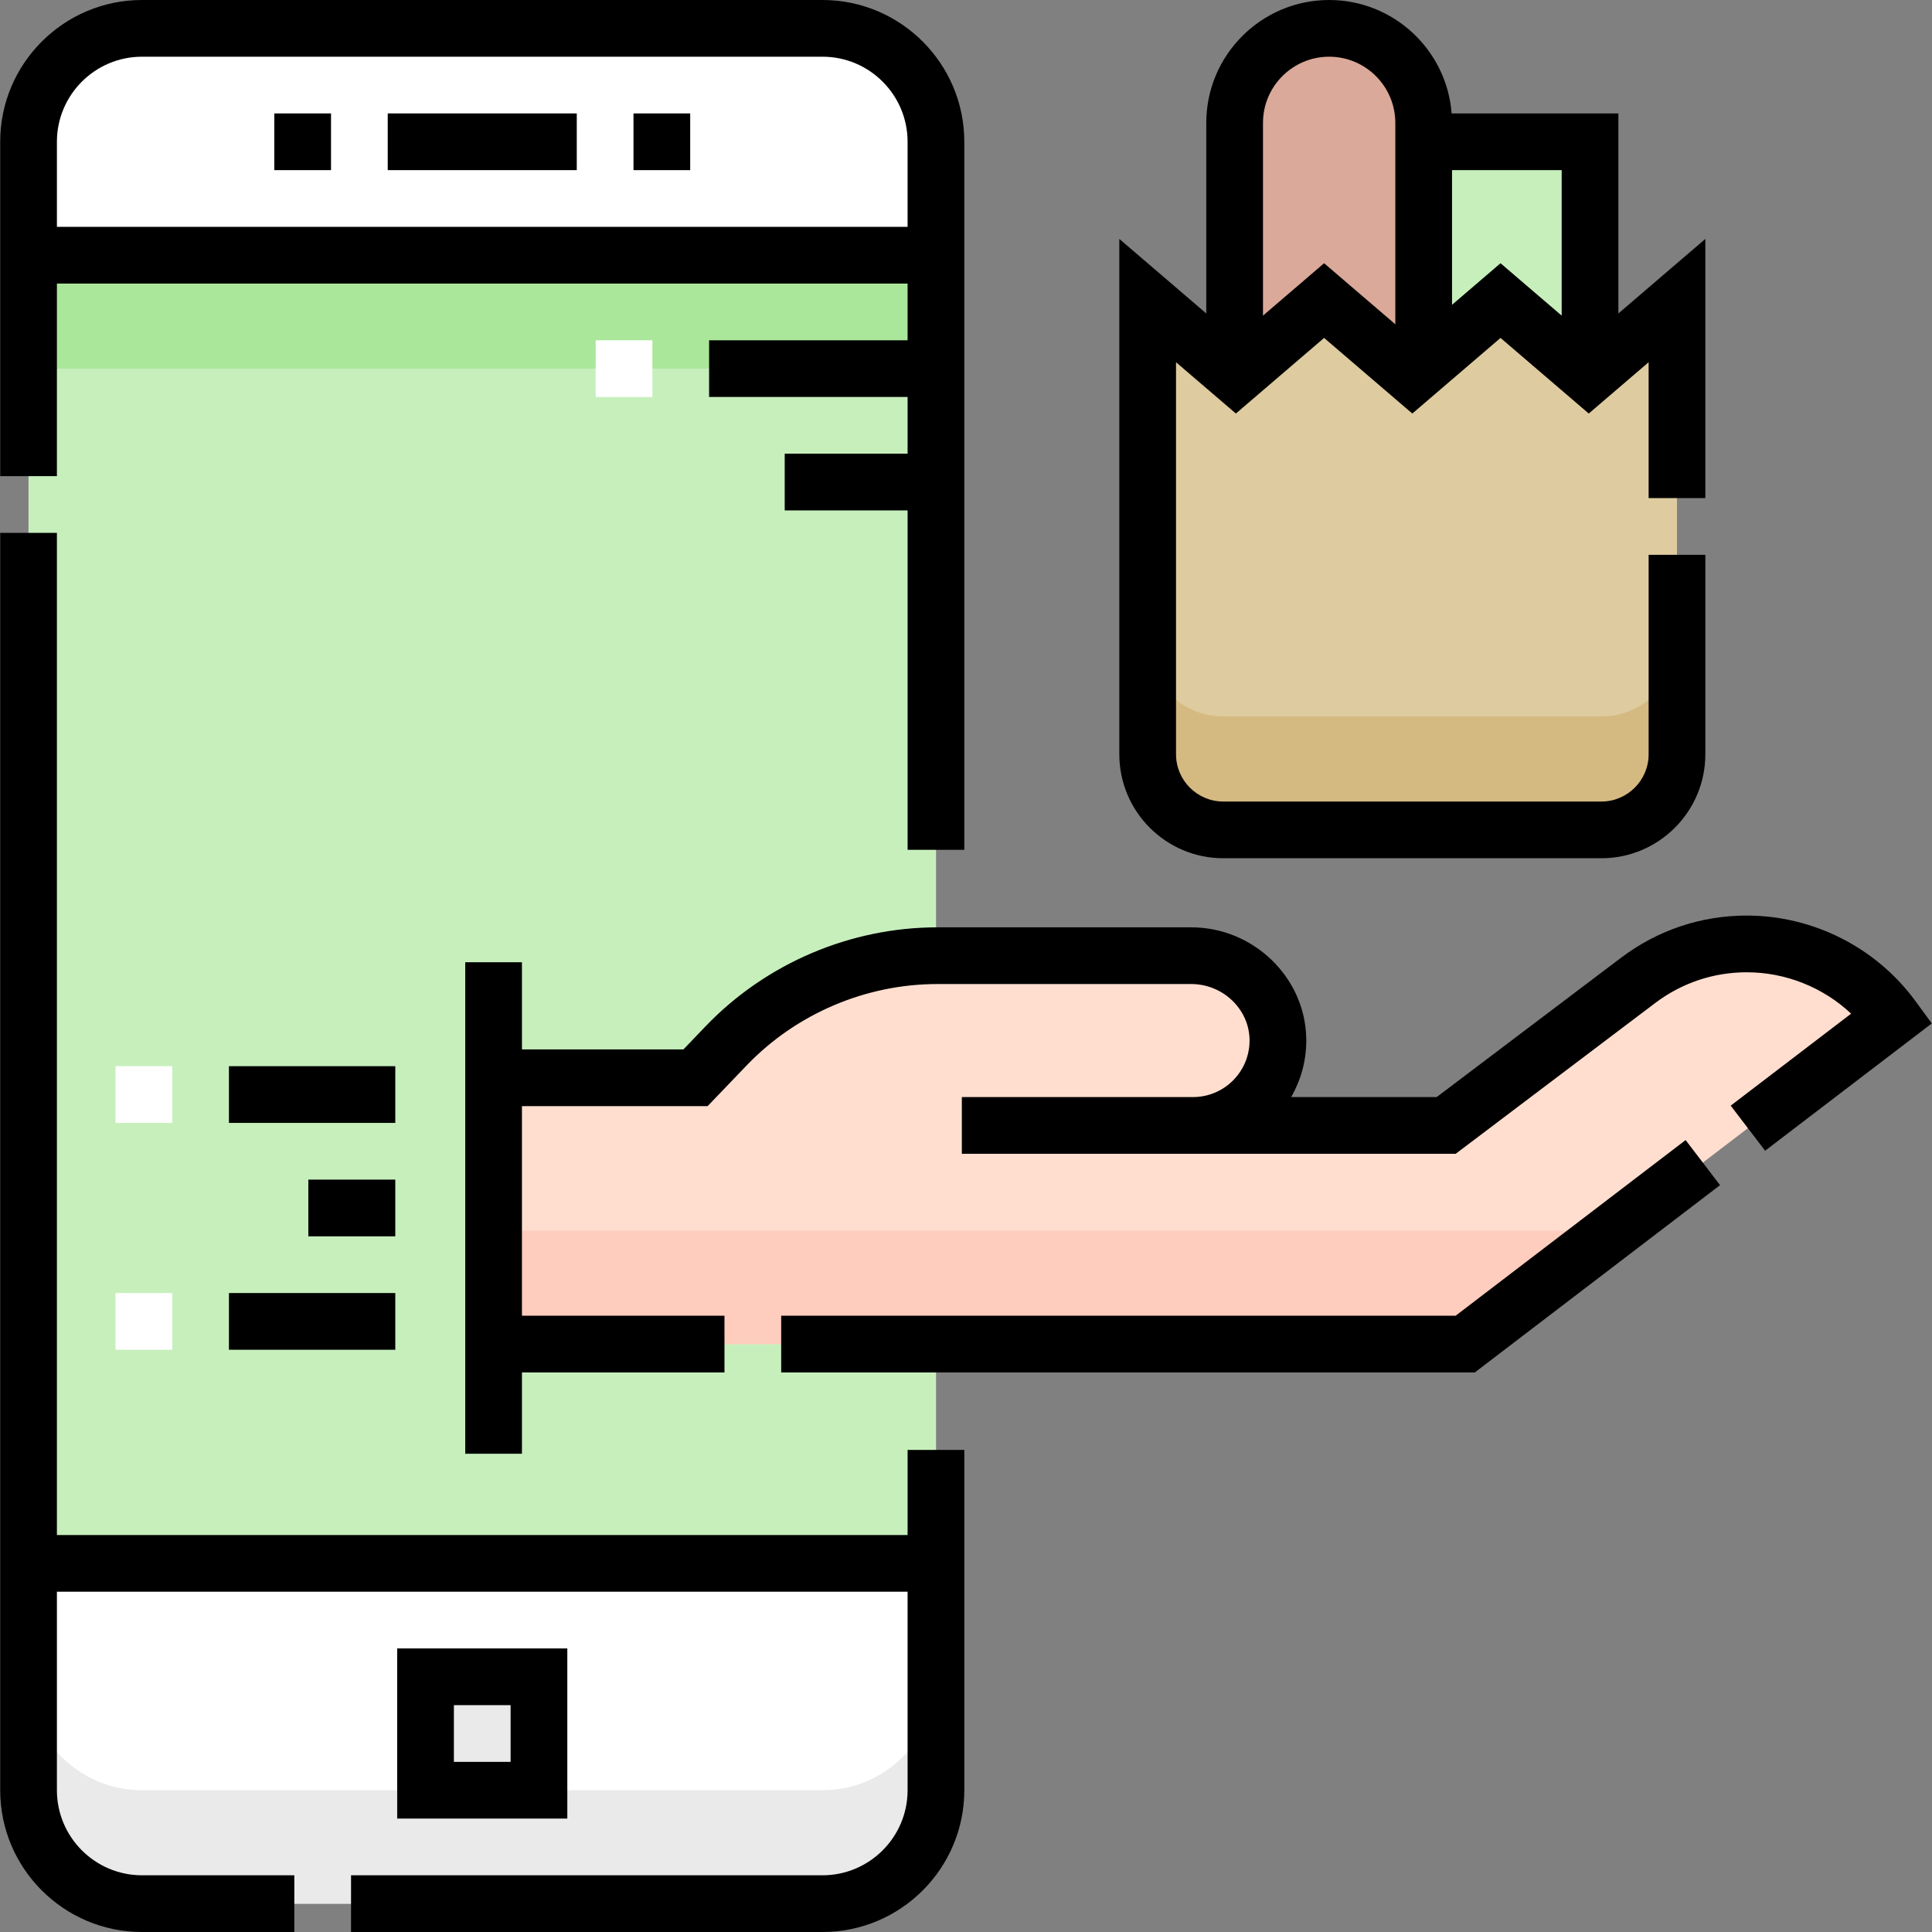
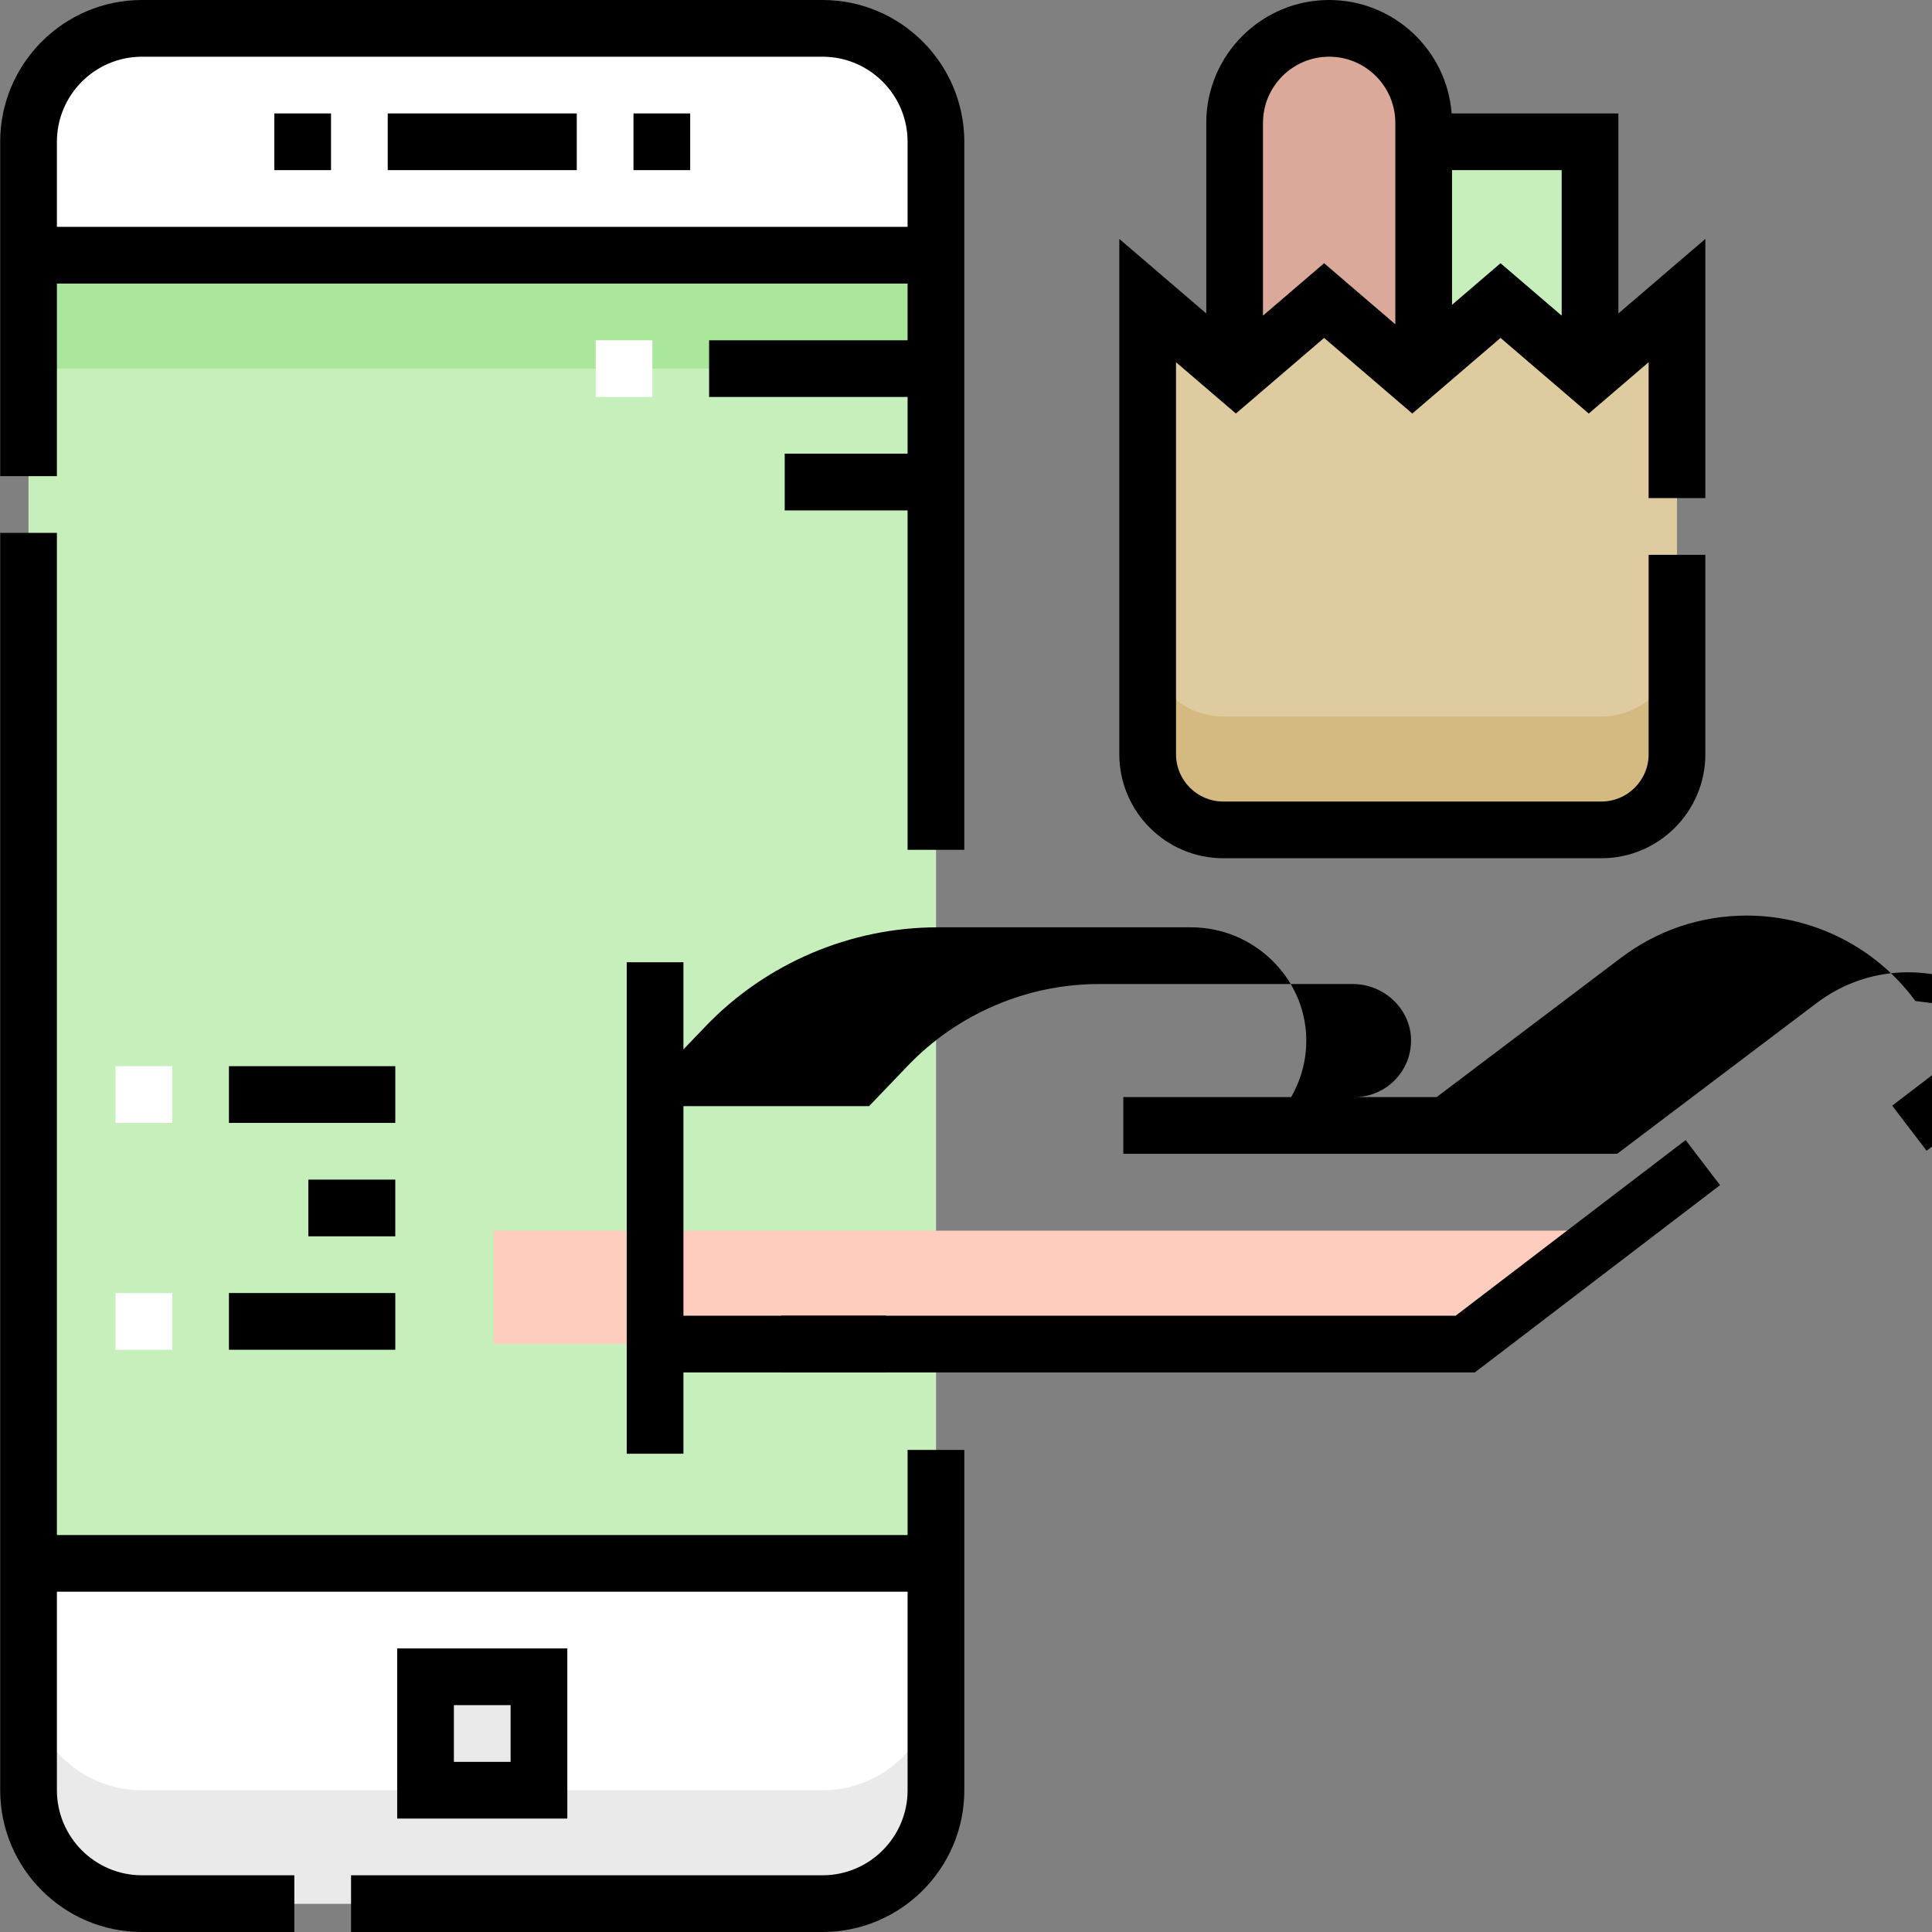
<svg xmlns="http://www.w3.org/2000/svg" id="Capa_1" enable-background="new 0 0 511 511" height="512" viewBox="0 0 511 511" width="512">
  <rect x="0" y="0" width="511" height="511" fill="#808080" stroke="none" />
  <g>
    <g id="Filled_45_">
      <path d="m217.552 503.5h-180c-16.569 0-30-13.431-30-30v-436c0-16.569 13.431-30 30-30h180c16.569 0 30 13.431 30 30v436c0 16.569-13.431 30-30 30z" fill="#fff" />
      <path d="m217.552 473.5h-180c-16.569 0-30-13.431-30-30v30c0 16.569 13.431 30 30 30h180c16.569 0 30-13.431 30-30v-30c0 16.569-13.431 30-30 30z" fill="#eaeaeb" />
      <path d="m112.552 443.5h30v30h-30z" fill="#eaeaeb" />
      <path d="m7.552 67.5h240v346h-240z" fill="#c7efbc" />
      <path d="m7.552 67.5h240v30h-240z" fill="#aae79a" />
-       <path d="m130.552 355.5h256.988l113.013-86.31c-15.748-21.493-46.042-25.936-67.299-9.871l-50.742 38.347h-66.959c12.607 0 22.787-10.393 22.439-23.079-.335-12.227-10.675-21.817-22.906-21.817h-67.142c-21.093 0-41.272 8.608-55.871 23.833l-8.11 8.458h-53.41v70.439z" fill="#ffdecf" />
      <path d="m376.552 109.5v-77c0-13.807-11.193-25-25-25-13.807 0-25 11.193-25 25v77z" fill="#dba999" />
      <path d="m376.552 37.5h44v72h-44z" fill="#c7efbc" />
      <path d="m130.552 325.5v30h256.988l39.281-30z" fill="#ffcdbe" />
      <path d="m443.552 79.5-23.336 20-23.336-20-23.333 20-23.332-20-23.332 20-23.332-20v120c0 11.046 8.954 20 20 20h100c11.046 0 20-8.954 20-20v-120z" fill="#decba0" />
      <path d="m423.552 189.5h-100c-11.046 0-20-8.954-20-20v30c0 11.046 8.954 20 20 20h100c11.046 0 20-8.954 20-20v-30c0 11.046-8.954 20-20 20z" fill="#d4b981" />
    </g>
    <g id="Outline_45_">
      <path d="m105.052 436v45h45v-45zm30 30h-15v-15h15z" />
      <path d="m167.552 30h15v15h-15z" />
      <path d="m102.552 30h50v15h-50z" />
      <path d="m72.552 30h15v15h-15z" />
      <path d="m385.003 348h-178.384v15h183.457l64.862-49.537-9.104-11.922z" />
-       <path d="m506.602 264.757c-10.367-14.148-27.041-22.596-44.601-22.596-12.094 0-23.598 3.864-33.27 11.174l-48.736 36.831h-38.5c2.545-4.401 4.004-9.508 4.004-14.947 0-.279-.004-.56-.012-.838-.44-16.052-14.079-29.11-30.403-29.11h-67.142c-23.017 0-45.354 9.528-61.285 26.142l-5.896 6.148h-42.711v-23.061h-15v130h15v-21.5h53.566v-15h-53.566v-55.439h49.109l10.324-10.768c13.116-13.678 31.507-21.522 50.458-21.522h67.142c8.277 0 15.189 6.515 15.409 14.524.004.142.006.283.006.424 0 8.242-6.706 14.947-14.948 14.947h-61.15v15h61.15 2.322 67.151l52.75-39.864c7.046-5.325 15.423-8.141 24.225-8.141 10.315 0 20.208 3.997 27.614 10.944l-31.859 24.333 9.104 11.92 44.088-33.671z" />
+       <path d="m506.602 264.757c-10.367-14.148-27.041-22.596-44.601-22.596-12.094 0-23.598 3.864-33.27 11.174l-48.736 36.831h-38.5c2.545-4.401 4.004-9.508 4.004-14.947 0-.279-.004-.56-.012-.838-.44-16.052-14.079-29.11-30.403-29.11h-67.142c-23.017 0-45.354 9.528-61.285 26.142l-5.896 6.148v-23.061h-15v130h15v-21.5h53.566v-15h-53.566v-55.439h49.109l10.324-10.768c13.116-13.678 31.507-21.522 50.458-21.522h67.142c8.277 0 15.189 6.515 15.409 14.524.004.142.006.283.006.424 0 8.242-6.706 14.947-14.948 14.947h-61.15v15h61.15 2.322 67.151l52.75-39.864c7.046-5.325 15.423-8.141 24.225-8.141 10.315 0 20.208 3.997 27.614 10.944l-31.859 24.333 9.104 11.92 44.088-33.671z" />
      <path d="m60.552 342h44v15h-44z" />
      <path d="m60.552 282h44v15h-44z" />
      <path d="m81.552 312h23v15h-23z" />
      <path d="m323.552 227h100c15.164 0 27.5-12.337 27.5-27.5v-52.752h-15v52.752c0 6.893-5.607 12.5-12.5 12.5h-100c-6.893 0-12.5-5.607-12.5-12.5v-103.692l15.832 13.57 23.332-20 23.332 20 23.333-20 23.335 20 15.836-13.572v35.942h15v-68.554l-23 19.712v-52.906h-44.106c-1.282-16.756-15.316-30-32.394-30-17.92 0-32.5 14.579-32.5 32.5v50.409l-23-19.716v136.307c0 15.163 12.337 27.5 27.5 27.5zm60.5-182h29v38.482l-16.172-13.86-12.828 10.996zm-50-12.5c0-9.649 7.851-17.5 17.5-17.5s17.5 7.851 17.5 17.5v53.269l-18.836-16.147-16.164 13.855z" />
      <path d="m240.052 406h-225v-265.062h-15v332.562c0 20.678 16.822 37.5 37.5 37.5h40.294v-15h-40.294c-12.407 0-22.5-10.094-22.5-22.5v-52.5h225v52.5c0 12.406-10.093 22.5-22.5 22.5h-124.705v15h124.706c20.678 0 37.5-16.822 37.5-37.5v-90h-15v22.5z" />
      <path d="m15.052 75h225v15h-52.5v15h52.5v15h-32.5v15h32.5v89.775h15v-187.275c0-20.678-16.822-37.5-37.5-37.5h-180c-20.678 0-37.5 16.822-37.5 37.5v88.438h15zm0-37.5c0-12.406 10.093-22.5 22.5-22.5h180c12.407 0 22.5 10.094 22.5 22.5v22.5h-225z" />
    </g>
    <g fill="#fff">
      <path d="m157.552 90h15v15h-15z" />
      <path d="m30.552 342h15v15h-15z" />
      <path d="m30.552 282h15v15h-15z" />
    </g>
  </g>
</svg>